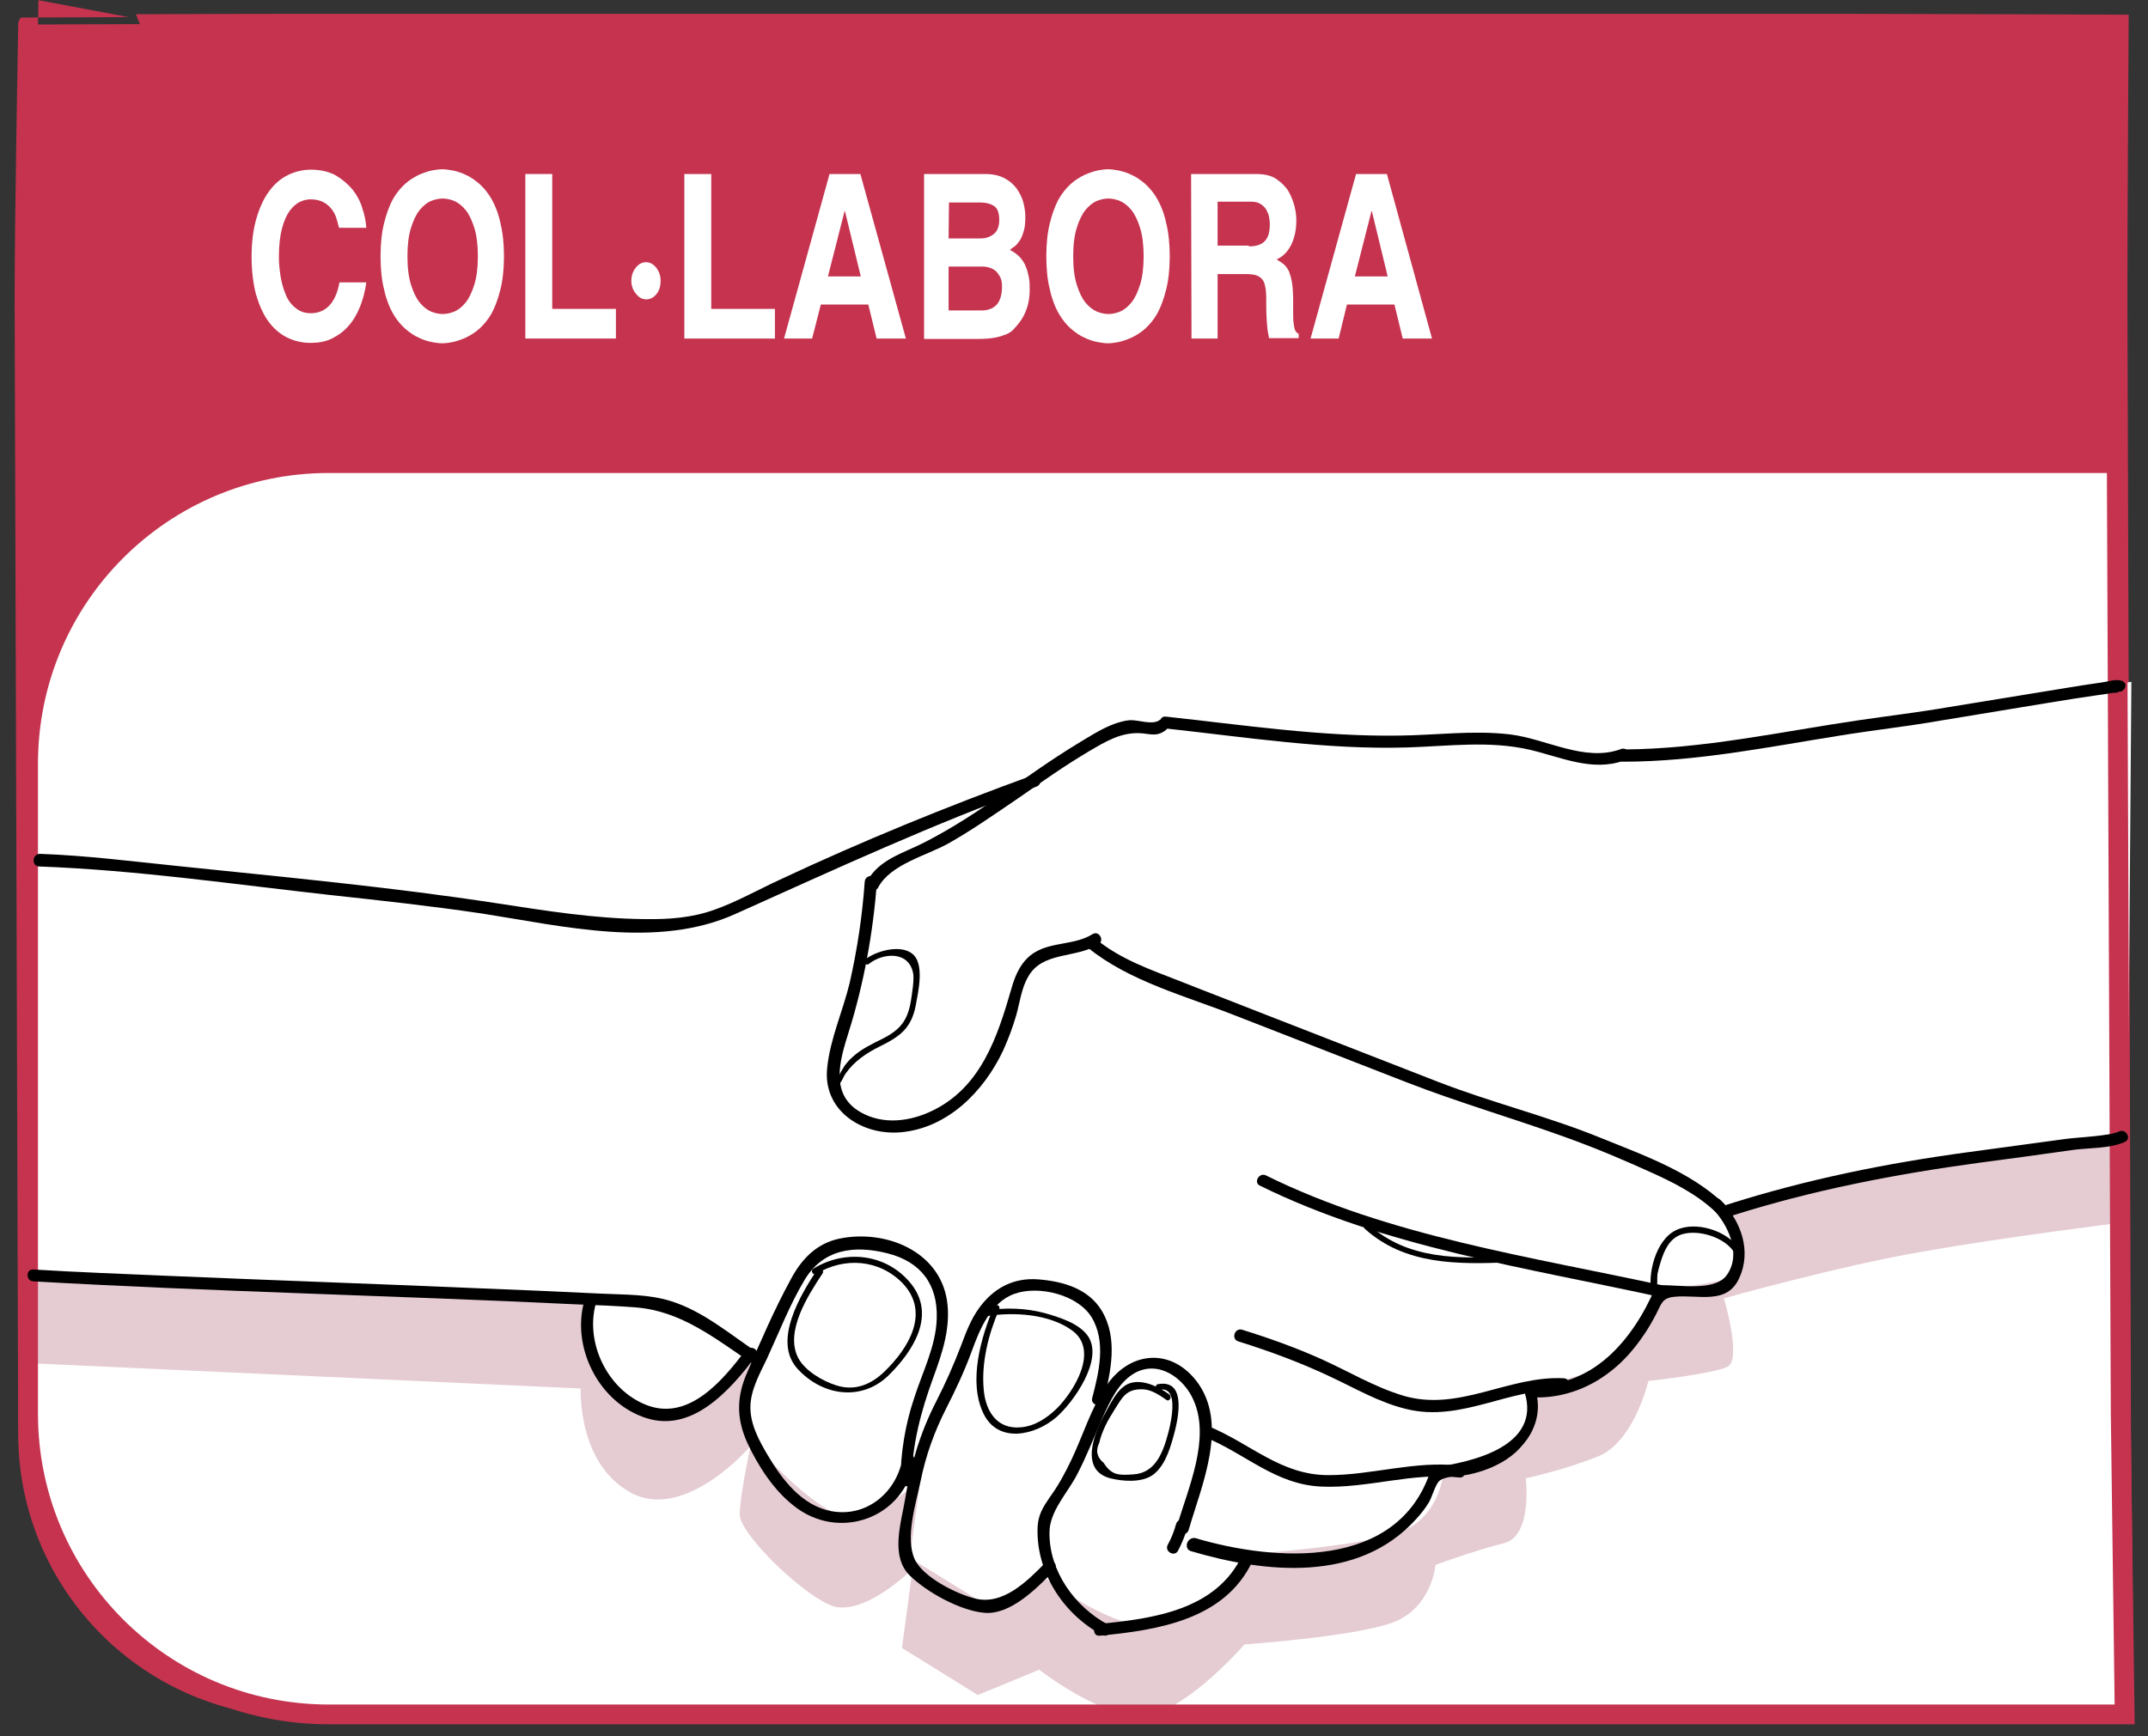
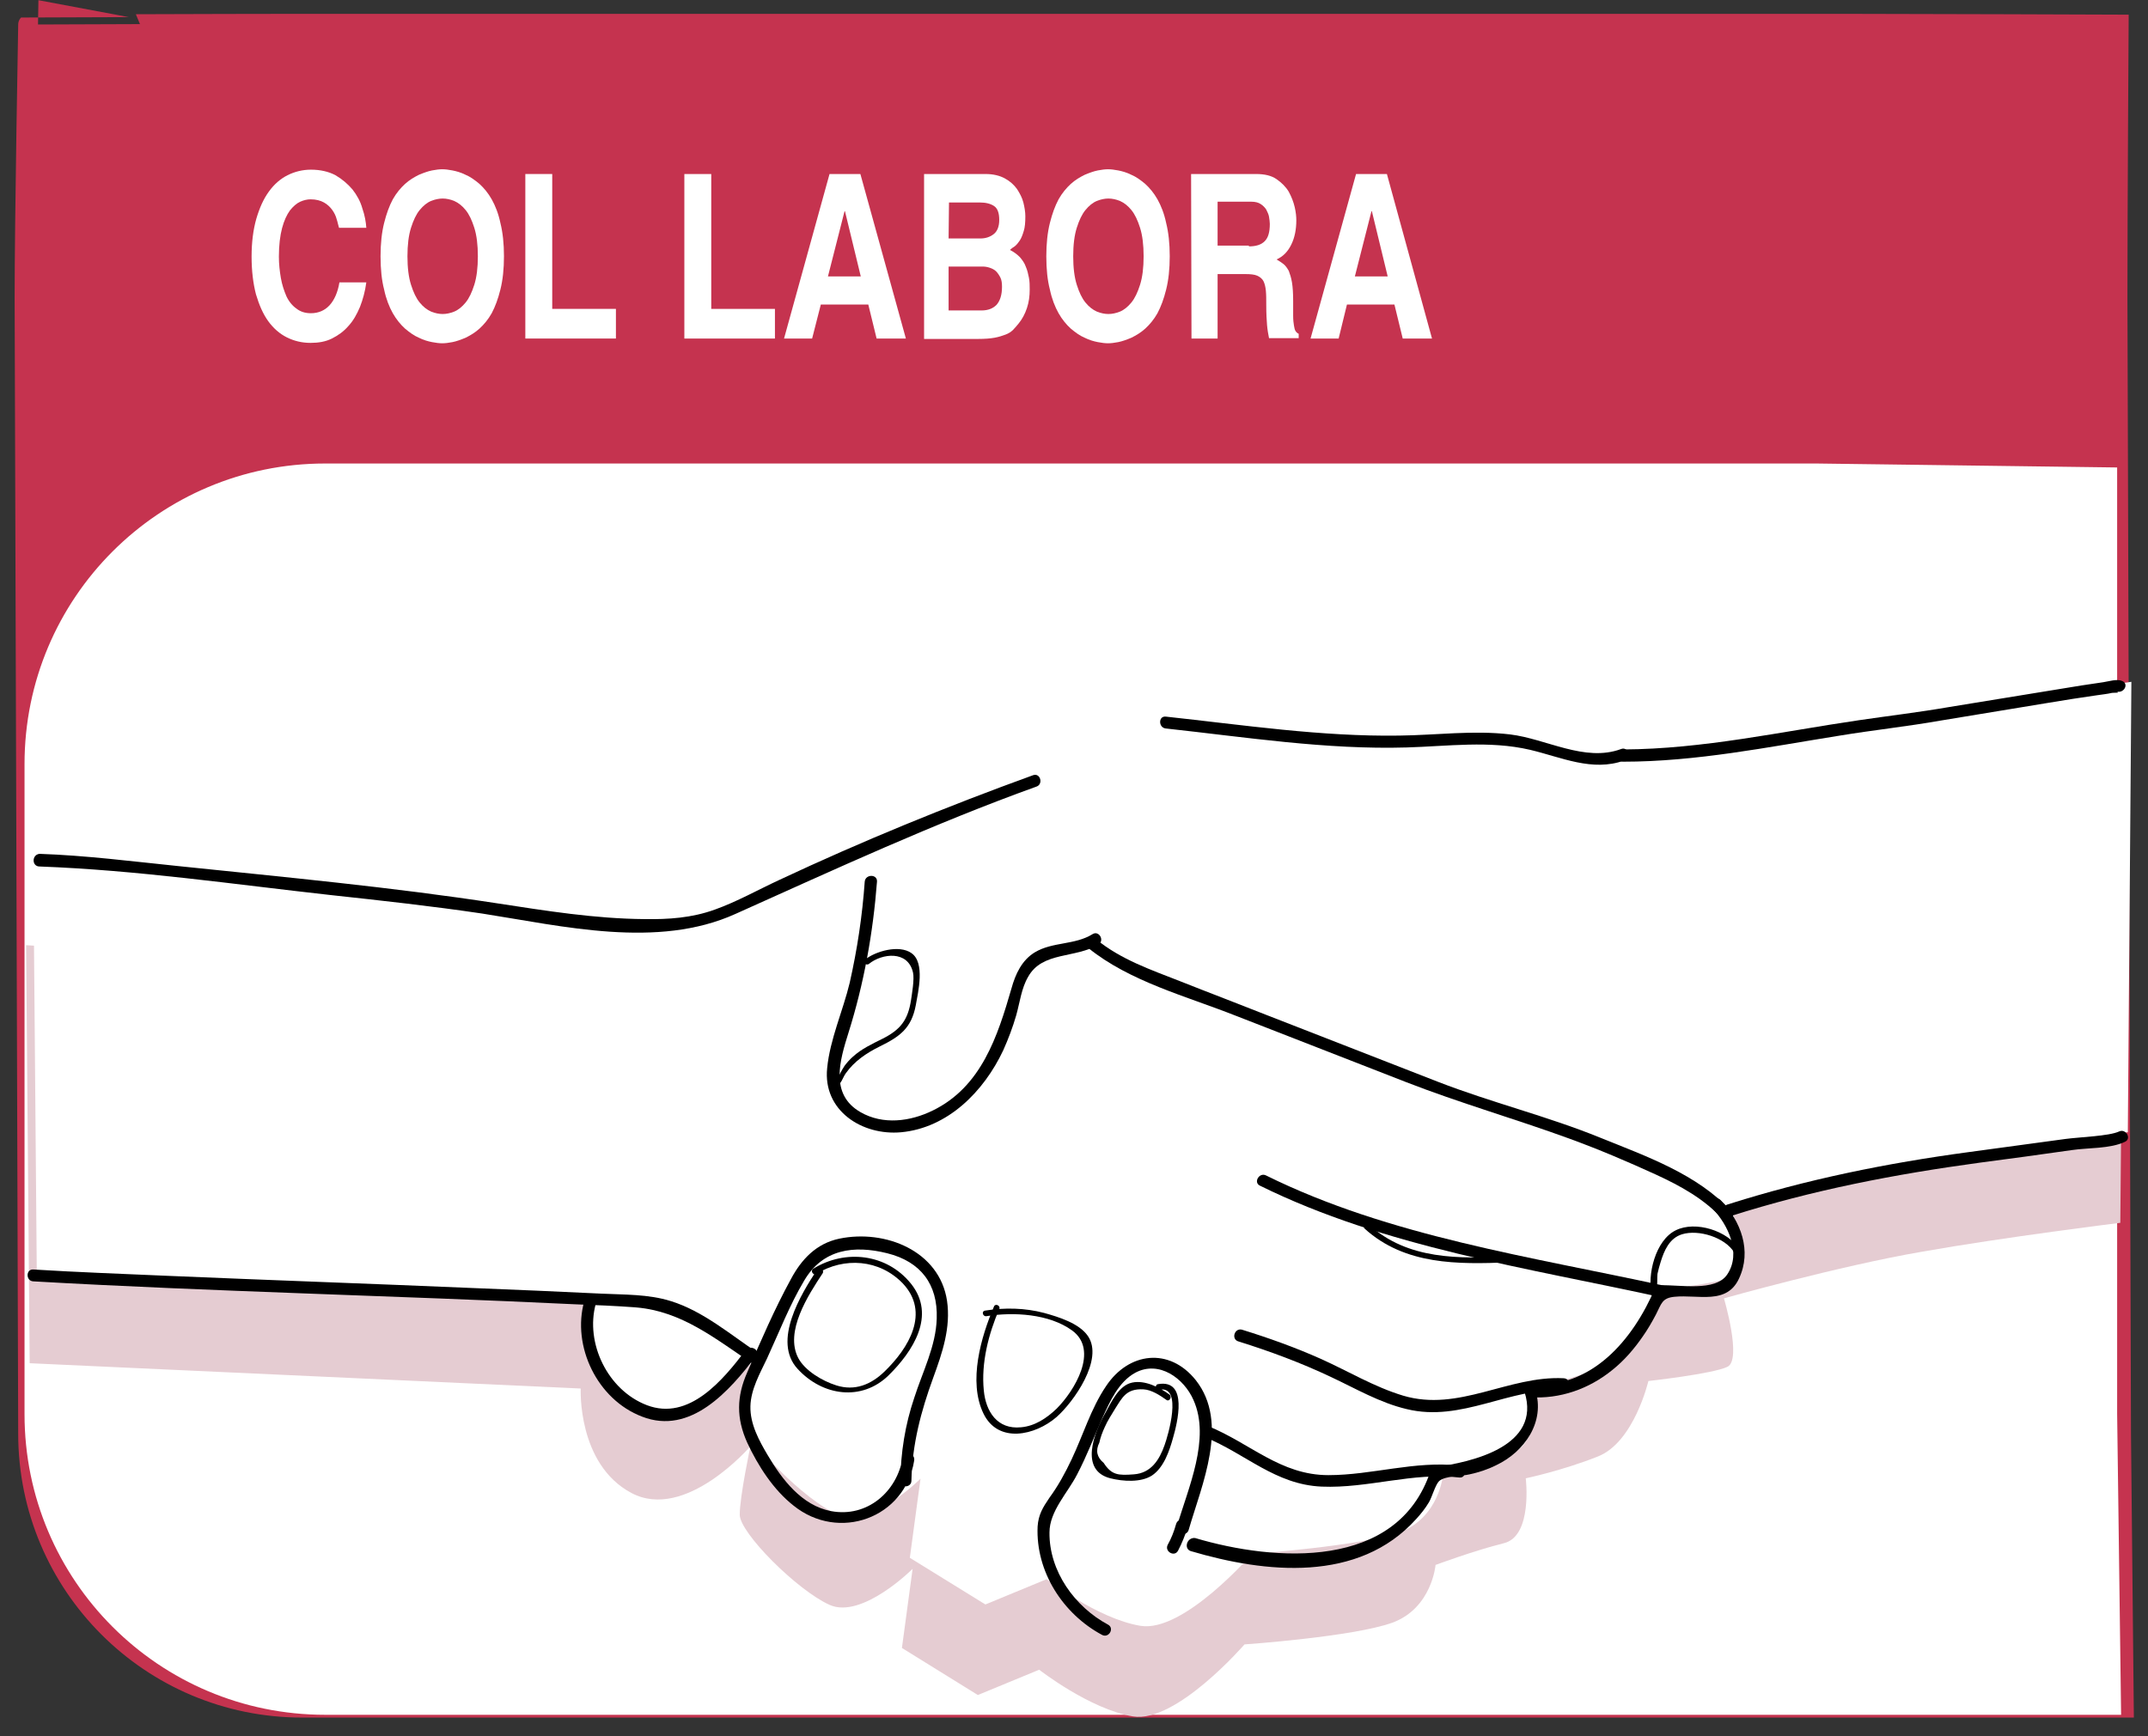
<svg xmlns="http://www.w3.org/2000/svg" version="1.1" id="Layer_1" x="0px" y="0px" viewBox="0 0 543 439" style="enable-background:new 0 0 543 439;" xml:space="preserve">
  <rect x="0" y="0" width="543" height="439" fill="#333333" stroke="none" />
  <style type="text/css">
	.st0{fill:#C5334F;stroke:#C5334F;stroke-width:5;stroke-miterlimit:10;}
	.st1{fill:#FFFFFF;}
	.st2{fill:#E5CCD2;}
	.st3{fill:none;stroke:#C5334F;stroke-width:5;stroke-miterlimit:10;}
	.st4{enable-background:new    ;}
</style>
  <path class="st0" d="M536.9,431.8H76.4c-38.3,0-69.3-31-69.3-69.3L6.2,75.3c0-19.8,0.9-69.1,0.9-69.1S57,6,75.4,6H466  c17.1,0,69.6,0.2,69.6,0.2s-0.3,47.9-0.3,69.1l0.9,287.2L536.9,431.8z" />
  <path class="st1" d="M536.2,433.6h-454c-42,0-76-34-76-76V193.2c0-42,34-76,76-76h377l76,1v239.3L536.2,433.6z" />
  <path class="st2" d="M6.6,239c0,0,49.2,2.7,72.9,6.4c23.7,3.6,72.9,15.5,88.4,10.9c15.5-4.6,92.9-37.4,92.9-37.4  s18.2-12.8,25.5-13.7c7.3-0.9,52.9,3.6,69.3,3.6s39.2,2.7,39.2,2.7s3.6,0.9,14.6,0.9c10.9,0,127.6-17.3,127.6-17.3L536,309.2  c0,0-29.2,3.6-50.1,7.3c-21,3.6-50.1,11.8-50.1,11.8s4.6,15.5,0.9,17.3s-20,3.6-20,3.6s-3.6,15.5-12.8,19.1  c-9.1,3.6-18.2,5.5-18.2,5.5s1.8,14.6-5.5,16.4c-7.3,1.8-17.3,5.5-17.3,5.5s-0.9,10.9-10.9,14.6c-10,3.6-37.4,5.5-37.4,5.5  s-17.3,20-28.2,18.2c-10.9-1.8-23.7-11.8-23.7-11.8l-15.5,6.4L228,416.7l2.7-20c0,0-12.8,12.8-21,9.1S187,387.6,187,383  s2.7-17.3,2.7-17.3s-16.4,19.1-30.1,11.8c-13.7-7.3-12.8-26.4-12.8-26.4L7.5,344.7L6.6,239z" />
  <path class="st1" d="M8.4,216.3c0,0,49.2,2.7,72.9,6.4c23.7,3.6,72.9,15.5,88.4,10.9c15.5-4.6,92.9-37.4,92.9-37.4  s18.2-12.8,25.5-13.7c7.3-0.9,52.9,3.6,69.3,3.6s39.2,2.7,39.2,2.7s3.6,0.9,14.6,0.9c10.9,0,127.6-17.3,127.6-17.3l-0.9,113.9  c0,0-29.2,3.6-50.1,7.3s-50.1,11.8-50.1,11.8s4.6,15.5,0.9,17.3s-20,3.6-20,3.6s-3.6,15.5-12.8,19.1c-9.1,3.6-18.2,5.5-18.2,5.5  s1.8,14.6-5.5,16.4c-7.3,1.8-17.3,5.5-17.3,5.5s-0.9,10.9-10.9,14.6c-10,3.6-37.4,5.5-37.4,5.5s-17.3,20-28.2,18.2  c-10.9-1.8-23.7-11.8-23.7-11.8l-15.5,6.4l-19.1-11.8l2.7-20c0,0-12.8,12.8-21,9.1s-22.8-18.2-22.8-22.8c0-4.6,2.7-17.3,2.7-17.3  s-16.4,19.1-30.1,11.8c-13.7-7.3-12.8-26.4-12.8-26.4L9.3,322L8.4,216.3z" />
-   <path class="st3" d="M537.1,433.5h-454c-42,0-76-34-76-76V193.1c0-42,34-76,76-76h377l75,0l1,240.3L537.1,433.5z" />
  <g>
    <g>
      <g>
        <path d="M218.6,222.9c-0.6,8.6-1.9,17.2-3.8,25.6c-1.7,7.1-5,14.3-5.7,21.6c-1.1,10.7,8.8,17.1,18.7,16.2     c11.8-1.1,20.9-10.3,25.8-20.7c1.3-2.9,2.4-5.8,3.3-8.9c0.9-3.2,1.3-6.8,3-9.7c3.6-6.5,12.1-4.6,17.8-8.2c1.6-1,0.1-3.6-1.5-2.6     c-4.5,2.8-10.1,1.9-14.6,4.6c-3.3,2-4.9,5.5-5.9,9.1c-3.5,12.1-7.6,24.9-19.9,30.9c-5.7,2.8-12.6,3.7-18.3,0.4     c-7.8-4.5-5.2-13.1-3-20.1c3.9-12.4,6.2-25.2,7.2-38.2C221.8,221,218.8,221,218.6,222.9L218.6,222.9z" />
      </g>
    </g>
    <g>
      <g>
-         <path d="M222,224.4c3-5.8,12.3-8.1,17.7-11.1c6.2-3.5,12-7.6,17.9-11.6c5.9-4.1,11.7-8.2,17.8-11.8c4.1-2.4,8-4.8,13-4.5     c2.5,0.2,4,0.9,6.2-0.7c1.6-1.1,0.1-3.7-1.5-2.6c-1.8,1.3-5.3-0.1-7.5,0c-1.3,0.1-2.6,0.5-3.8,0.9c-3.3,1.2-6.5,3.3-9.5,5.1     c-6.6,4-12.8,8.5-19.2,12.9c-6.3,4.4-12.7,8.6-19.6,12.1c-5.1,2.6-11.5,4.3-14.3,9.8C218.5,224.6,221.1,226.1,222,224.4     L222,224.4z" />
-       </g>
+         </g>
    </g>
    <g>
      <g>
        <path d="M294.7,184.2c20.2,2.2,40.6,5.4,60.9,4.8c10.4-0.3,20.9-1.8,31.2,0.6c8,1.9,15.7,5.6,23.8,2.7c1.8-0.7,1-3.6-0.8-2.9     c-9.2,3.4-18.9-2.6-28.1-3.7c-9.3-1.1-18.7,0.2-28,0.3c-19.7,0.3-39.5-2.7-59-4.8C292.8,181,292.8,184,294.7,184.2L294.7,184.2z" />
      </g>
    </g>
    <g>
      <g>
        <path d="M410.3,192.6c18.5,0,36.6-3.7,54.8-6.6c8.5-1.4,17-2.3,25.5-3.8c9.1-1.5,18.2-3,27.3-4.5c4.1-0.7,8.1-1.3,12.2-1.9     c1.3-0.2,2.5-0.3,3.8-0.6c0.7-0.1,2.3,0.1,1.1-0.4c1.8,0.7,3.3-1.8,1.5-2.6c-1.4-0.6-3.4,0.1-4.8,0.3c-3.6,0.5-7.3,1.1-10.9,1.7     c-9.4,1.5-18.8,3.1-28.2,4.6c-7.5,1.3-15.1,2.2-22.6,3.3c-19.8,2.9-39.5,7.3-59.6,7.4C408.4,189.6,408.4,192.6,410.3,192.6     L410.3,192.6z" />
      </g>
    </g>
    <g>
      <g>
        <path d="M437.5,307.5c20.7-6.6,41.6-10.6,62.9-13.5c7.8-1,15.6-2.1,23.4-3.2c4-0.6,9.7-0.3,13.4-2.1c1.7-0.8,0.2-3.4-1.5-2.6     c-2.6,1.2-9.9,1.4-13.6,1.9c-8.1,1.1-16.2,2.2-24.3,3.3c-20.8,2.8-41.1,6.9-61.2,13.3C434.8,305.2,435.6,308.1,437.5,307.5     L437.5,307.5z" />
      </g>
    </g>
    <g>
      <g>
        <path d="M10,219.1c24.5,0.9,49.1,4.5,73.4,7.2c12.9,1.4,25.7,2.8,38.5,4.7c20.5,3.2,44.3,9,64,0.1c25.2-11.3,50-22.8,76.1-32.2     c1.8-0.6,1-3.5-0.8-2.9c-21.8,7.9-43.3,16.7-64.2,26.5c-5.4,2.5-10.7,5.5-16.3,7.5c-5.8,2.1-11.7,2.5-17.8,2.4     c-12.5-0.1-24.9-2.1-37.3-4c-26.7-4.1-53.6-6.6-80.5-9.4c-11.7-1.2-23.4-2.7-35.1-3.1C8,216.1,8,219.1,10,219.1L10,219.1z" />
      </g>
    </g>
    <g>
      <g>
        <path d="M8.4,324c45.6,2.6,91.4,3.6,137,5.8c5.2,0.2,10.4,0.4,15.5,0.8c11.5,1,19.9,7.9,29.2,14.1c1.6,1.1,3.1-1.5,1.5-2.6     c-6.9-4.6-13.9-10.6-22-13.1c-5.7-1.8-11.8-1.6-17.7-1.9c-10.7-0.5-21.4-1-32.1-1.4c-25.8-1.1-51.7-2-77.5-3.1     c-11.3-0.5-22.6-0.9-33.9-1.6C6.5,320.9,6.5,323.9,8.4,324L8.4,324z" />
      </g>
    </g>
    <g>
      <g>
        <path d="M301,392.2c18.9,5.6,42.4,8.1,57-8.1c1.2-1.3,2.3-2.7,3.2-4.2c0.8-1.3,1.6-4.4,2.6-5.4c1.6-1.4,5.7-1.2,7.7-1.7     c2.3-0.5,4.5-1.2,6.7-2.3c7.2-3.4,12.5-11,9.9-19.1c-0.5,0.6-1,1.3-1.4,1.9c7.7,0.5,15-2.1,20.9-6.9c3-2.4,5.5-5.3,7.7-8.5     c1.2-1.7,2.3-3.6,3.3-5.5c1.4-2.7,1.5-4.2,4.7-4.5c6-0.6,13.2,2.1,16.3-4.6c3.3-7,0.5-14.5-4.6-19.8c-1.3-1.4-3.5,0.7-2.1,2.1     c3.9,4,7.4,11.3,3.7,16.7c-3,4.4-12,2.5-16.9,2.7c-0.5,0-1.1,0.3-1.3,0.7c-5.6,13.1-16,25.5-31.6,24.4c-1-0.1-1.7,1-1.4,1.9     c4.3,13.7-13.2,17.7-22.8,19c-0.5,0.1-0.9,0.6-1,1c-8.3,25.1-39.3,22.9-59.5,16.9C300,388.7,299.2,391.6,301,392.2L301,392.2z" />
      </g>
    </g>
    <g>
      <g>
        <path d="M275.1,239.7c10.5,8.5,24.8,12.2,37.2,17.1c14.4,5.6,28.7,11.2,43.1,16.8c13.6,5.3,27.6,9.3,41.3,14.3     c7.4,2.7,14.7,5.8,21.9,9.1c6.3,2.9,12.3,6.2,17,11.4c1.3,1.4,3.4-0.7,2.1-2.1c-8.6-9.4-21.5-13.9-33.1-18.6     c-13.5-5.5-27.6-8.9-41.2-14.2c-14.4-5.6-28.7-11.2-43.1-16.8c-7.3-2.9-14.7-5.7-22-8.6c-7.4-2.9-15-5.5-21.2-10.6     C275.8,236.4,273.6,238.5,275.1,239.7L275.1,239.7z" />
      </g>
    </g>
    <g>
      <g>
        <path d="M318.5,299.8c31.6,15.6,67.7,20.8,101.8,28.3c1.9,0.4,2.7-2.5,0.8-2.9c-33.8-7.4-69.8-12.5-101.1-28     C318.3,296.4,316.8,299,318.5,299.8L318.5,299.8z" />
      </g>
    </g>
    <g>
      <g>
        <path d="M313.1,339.2c8,2.5,15.8,5.4,23.4,9c6.2,2.9,12.3,6.5,19.1,8.1c13.9,3.4,26-5.5,39.7-4.8c1.9,0.1,1.9-2.9,0-3     c-14-0.7-26.5,8.6-40.6,4.4c-7.3-2.2-13.9-6.2-20.8-9.3c-6.5-2.9-13.2-5.3-20-7.4C312,335.8,311.2,338.7,313.1,339.2L313.1,339.2     z" />
      </g>
    </g>
    <g>
      <g>
        <path d="M304.6,363.4c10.3,4.2,17.8,12,29.5,12.5c11.7,0.5,23.1-3.7,34.8-2.3c1.9,0.2,1.9-2.8,0-3c-11.2-1.3-22,2.4-33.1,2.4     c-12.1,0-19.8-8.1-30.4-12.4C303.6,359.8,302.8,362.7,304.6,363.4L304.6,363.4z" />
      </g>
    </g>
    <g>
      <g>
        <path d="M300.5,386.8c3.3-11.4,10.3-27,1.8-37.8c-6.7-8.4-17-7.1-22.7,1.5c-3.8,5.6-5.8,12.4-8.7,18.5c-1.6,3.4-3.4,6.7-5.6,9.7     c-1.7,2.5-2.8,4.3-3,7.3c-0.5,11.4,6.4,22.1,16.3,27.4c1.7,0.9,3.2-1.7,1.5-2.6c-8.4-4.5-14.9-13.5-14.8-23.3     c0-5.4,4.6-10,7-14.7c2.4-4.6,4.3-9.5,6.4-14.3c1.9-4.2,4.1-9.1,8.3-11.4c6-3.2,12.3,1.4,14.7,6.9c4.4,9.8-1.4,22.4-4.2,32     C297.1,387.9,300,388.7,300.5,386.8L300.5,386.8z" />
      </g>
    </g>
    <g>
      <g>
-         <path d="M278,413.6c14.6-1.4,31.6-4,38.6-18.8c0.8-1.7-1.8-3.3-2.6-1.5c-6.5,13.8-22.5,16-36,17.3     C276.1,410.8,276.1,413.8,278,413.6L278,413.6z" />
-       </g>
+         </g>
    </g>
    <g>
      <g>
        <path d="M297.3,385.4c-0.5,1.8-1.2,3.6-2.1,5.2c-0.9,1.7,1.7,3.2,2.6,1.5c1-1.9,1.8-3.9,2.4-5.9     C300.7,384.3,297.8,383.5,297.3,385.4L297.3,385.4z" />
      </g>
    </g>
    <g>
      <g>
-         <path d="M279,354.2c1.8-7.4,3.7-15.8-0.5-22.8c-3.4-5.6-9.8-7.4-16-7.9c-6.3-0.5-11.4,2.2-15.1,7.4c-2,2.8-3.2,6-4.4,9.2     c-1.9,5-4,9.7-6.4,14.4c-4,7.8-6.4,15.9-7.8,24.6c-1,6-3.8,14.4,1.2,19.3c4.3,4.2,12.6,8.8,18.7,9.4c6.7,0.7,13.5-6.3,17.8-10.7     c1.3-1.4-0.8-3.5-2.1-2.1c-4.6,4.7-10.8,11-17.9,9.2c-4.9-1.2-13.3-5.5-15.3-10c-2.4-5.4,0.3-13.9,1.5-19.6     c1.3-6.5,3.5-12.6,6.5-18.5c2.4-4.7,4.6-9.4,6.4-14.3c2-5.5,4.8-12.6,11-14.7c6.1-2.1,15.8,0.3,19.3,5.9c3.8,6.2,1.9,14,0.2,20.5     C275.6,355.3,278.5,356.1,279,354.2L279,354.2z" />
-       </g>
+         </g>
    </g>
    <g>
      <g>
        <path d="M230.4,374.4c0.2-9.2,2.4-17.5,5.5-26c2.3-6.3,4.5-12.7,3.5-19.5c-1.9-12.6-15.6-18.1-27.2-15.7     c-5.8,1.2-9.6,5.2-12.3,10.3c-4.1,7.5-7.6,15.6-11,23.5c-2.7,6.1-2.8,11.6,0,17.8c2.7,5.8,6.6,11.9,11.7,15.9     c11.4,9.2,28.2,3.2,30.5-11.4c0.3-1.9-2.6-2.7-2.9-0.8c-1.4,8.7-9,15.3-18.1,13.6c-7.4-1.4-12.4-8-16-14.1     c-2.2-3.7-4.5-7.9-4.4-12.4c0.1-4.3,2.4-8.3,4.2-12.1c3-6.5,5.7-13.5,9.4-19.7c4.7-8,12.6-9,21-6.9c8.4,2.1,12.8,7.8,12.5,16.5     c-0.2,7-3.6,13.5-5.7,20.1c-2.3,6.8-3.4,13.8-3.5,21C227.4,376.3,230.4,376.3,230.4,374.4L230.4,374.4z" />
      </g>
    </g>
    <g>
      <g>
        <path d="M147.7,329c-3.2,11.4,3.3,24.9,14.6,29.2c12.3,4.8,22.2-6.6,28.8-15.3c1.2-1.5-1.4-3-2.6-1.5c-5.7,7.5-14.3,18-25,13.9     c-9.9-3.8-15.6-15.7-12.9-25.6C151.1,327.9,148.2,327.2,147.7,329L147.7,329z" />
      </g>
    </g>
    <g>
      <g>
        <path d="M206.6,321c-4.1,6.2-11.4,18.1-5,25.1c6.3,6.9,16.2,8.3,23,1.7c6.2-6.1,12.1-15.2,5.7-23.2c-6.1-7.6-16.6-8.8-24.7-3.8     c-0.8,0.5-0.1,1.8,0.8,1.3c7-4.3,15.9-3.7,21.8,2.4c7,7.4,1.5,16.4-4.6,22.3c-3.4,3.3-7.5,5-12.2,3.5c-3.5-1.1-7.9-3.7-9.6-6.9     c-3.5-6.7,2.5-15.9,6.2-21.5C208.4,320.9,207.1,320.2,206.6,321L206.6,321z" />
      </g>
    </g>
    <g>
      <g>
        <path d="M251.3,330.3c-3.3,7.7-6.6,19-2.7,27.1c3.7,7.7,13.1,5.6,18.5,0.9c4.3-3.8,12-14.6,7.9-20.5c-2.2-3.2-7.4-4.8-11-5.8     c-4.9-1.3-10-1.4-15-0.6c-1,0.2-0.5,1.6,0.4,1.4c6.8-1.1,15.8-0.6,21.6,3.6c6.9,5,0.6,15.3-3.9,19.8c-2.5,2.4-5.5,4.4-9,4.7     c-6,0.6-8.9-4-9.4-9.3c-0.7-7,1.2-14.3,3.9-20.6C253,330.2,251.7,329.5,251.3,330.3L251.3,330.3z" />
      </g>
    </g>
    <g>
      <g>
        <path d="M295.6,352.6c-2.5-1.8-6.2-3.7-9.4-3c-3.4,0.7-5.3,5-6.8,7.7c-2.8,4.9-6.6,14.5,1.3,16.5c3.2,0.8,7.7,1.1,10.5-0.7     c3-2,4.4-6.2,5.3-9.4c1.1-3.8,4-15.1-3.8-13.7c-0.9,0.2-0.5,1.6,0.4,1.4c6-1.1,2.1,11.8,1.3,14c-1.3,3.7-3.4,7.1-7.8,7.4     c-3.9,0.3-5.6,0.2-7.6-2.9c-1.7-1.4-2.1-3.1-1.1-5.1c0.3-1.4,0.8-2.7,1.4-4c0.7-1.6,1.7-3.1,2.6-4.6c1.8-2.8,2.8-5.1,7.1-4.9     c2.1,0.1,4.2,1.5,5.9,2.7C295.6,354.5,296.4,353.2,295.6,352.6L295.6,352.6z" />
      </g>
    </g>
    <g>
      <g>
        <path d="M219.7,243.7c3.2-2.6,9.8-3.5,11.1,2.2c0.4,1.7-0.3,5.6-0.5,7c-0.8,5.1-2.7,7.5-7.3,9.8c-2.6,1.3-5.2,2.5-7.4,4.5     c-0.8,0.7-1.5,1.5-2.1,2.3c-0.2,0.2-3.2,5.4-1.9,4.8c0.9-0.4,0.1-1.7-0.8-1.3c-0.1,0-0.1,0.1-0.2,0.1c-0.3,0.1-0.5,0.6-0.3,0.8     c0,0.1,0.1,0.2,0.1,0.3c0.1,0.3,0.5,0.7,0.9,0.5c1.4-0.5,1.7-2.2,2.5-3.3c2.2-3.1,5.2-5.1,8.6-6.8c5.1-2.5,8-4.6,9.1-10.4     c0.6-3.4,2.4-10.8-1.1-13.2c-3.1-2.2-9.1-0.5-11.8,1.7C217.9,243.3,219,244.3,219.7,243.7L219.7,243.7z" />
      </g>
    </g>
    <g>
      <g>
        <path d="M439.7,315.9c-2.9-4.7-11.1-7.3-16.1-4.8c-5.1,2.5-7.3,11.3-6,16.4c0.1,0.4,0.5,0.7,0.9,0.5c0.7-0.3,0.8-0.3,1.4-0.9     c0.7-0.7-0.4-1.8-1.1-1.1c0.2-0.2,0.1-3.4,0.2-3.9c0.2-1,0.5-2,0.8-3c0.9-2.9,2.2-6,5.4-7c4.2-1.3,10.9,0.8,13.2,4.6     C438.9,317.4,440.2,316.7,439.7,315.9L439.7,315.9z" />
      </g>
    </g>
    <g>
      <g>
        <path d="M345,310.7c10.2,9.2,23.5,9,36.3,8.5c1,0,1-1.5,0-1.5c-12.4,0.6-25.4,0.9-35.2-8C345.4,309,344.3,310,345,310.7     L345,310.7z" />
      </g>
    </g>
  </g>
  <g class="st4">
    <path class="st1" d="M85.7,57.6c-0.2-0.6-0.3-1.3-0.6-2.2c-0.2-0.8-0.6-1.6-1.1-2.3s-1.2-1.4-2.1-1.9s-2-0.8-3.4-0.8   c-0.8,0-1.7,0.2-2.6,0.6c-0.9,0.4-1.8,1.2-2.6,2.2c-0.8,1.1-1.5,2.6-2,4.5s-0.8,4.3-0.8,7.2c0,1.9,0.2,3.6,0.5,5.4   c0.3,1.7,0.8,3.2,1.4,4.6c0.6,1.3,1.5,2.4,2.5,3.1c1,0.8,2.2,1.2,3.7,1.2c1.9,0,3.5-0.7,4.7-2s2.1-3.3,2.5-5.8h6.8   c-0.3,2.3-0.9,4.4-1.6,6.2c-0.8,1.9-1.7,3.5-2.9,4.8c-1.2,1.4-2.6,2.4-4.2,3.2c-1.6,0.8-3.4,1.1-5.4,1.1c-2.2,0-4.2-0.5-6-1.4   s-3.4-2.3-4.7-4.1c-1.3-1.8-2.3-4.1-3.1-6.8c-0.7-2.7-1.1-5.9-1.1-9.5s0.4-6.8,1.2-9.6c0.8-2.7,1.8-5,3.2-6.9   c1.3-1.8,2.9-3.2,4.7-4.1c1.8-0.9,3.8-1.4,5.9-1.4c2.4,0,4.5,0.5,6.2,1.4c1.7,1,3.1,2.2,4.3,3.6c1.1,1.4,2,3,2.5,4.8   c0.6,1.7,0.9,3.4,1,4.9L85.7,57.6L85.7,57.6z" />
    <path class="st1" d="M96.2,64.8c0-3.2,0.3-6,0.9-8.4s1.3-4.3,2.2-6c0.9-1.6,2-2.9,3.1-3.9s2.3-1.7,3.5-2.3c1.2-0.5,2.3-0.9,3.3-1.1   c1-0.2,1.9-0.3,2.6-0.3s1.6,0.1,2.6,0.3s2.1,0.5,3.3,1.1c1.2,0.5,2.3,1.3,3.5,2.3c1.1,1,2.2,2.3,3.1,3.9c0.9,1.6,1.7,3.6,2.2,6   c0.6,2.4,0.9,5.2,0.9,8.4c0,3.2-0.3,6-0.9,8.4s-1.3,4.3-2.2,6c-0.9,1.6-2,2.9-3.1,3.9s-2.3,1.7-3.5,2.3c-1.2,0.5-2.3,0.9-3.3,1.1   s-1.9,0.3-2.6,0.3s-1.6-0.1-2.6-0.3c-1-0.2-2.1-0.5-3.3-1.1c-1.2-0.5-2.3-1.3-3.5-2.3c-1.1-1-2.2-2.3-3.1-3.9s-1.7-3.6-2.2-6   C96.5,70.9,96.2,68.1,96.2,64.8z M103,64.8c0,2.9,0.3,5.3,0.9,7.2c0.6,1.9,1.3,3.4,2.2,4.5c0.9,1.1,1.8,1.8,2.9,2.3   c1,0.4,2,0.6,2.9,0.6s1.9-0.2,2.9-0.6s2-1.2,2.9-2.3c0.9-1.1,1.6-2.6,2.2-4.5s0.9-4.3,0.9-7.2c0-2.9-0.3-5.3-0.9-7.2   s-1.3-3.4-2.2-4.5c-0.9-1.1-1.8-1.8-2.9-2.3c-1-0.4-2-0.6-2.9-0.6s-1.9,0.2-2.9,0.6c-1,0.4-2,1.2-2.9,2.3s-1.6,2.6-2.2,4.5   C103.3,59.5,103,61.9,103,64.8z" />
    <path class="st1" d="M139.6,78.1h16.1v7.5h-22.9V44h6.8L139.6,78.1L139.6,78.1z" />
-     <path class="st1" d="M159.6,71c0-1.3,0.4-2.4,1.1-3.3c0.7-0.9,1.6-1.4,2.6-1.4s1.9,0.5,2.6,1.4c0.7,0.9,1.1,2,1.1,3.3   s-0.3,2.4-1,3.3s-1.6,1.4-2.6,1.4c-1.1,0-1.9-0.5-2.6-1.4C160,73.4,159.6,72.3,159.6,71z" />
    <path class="st1" d="M179.8,78.1h16.1v7.5H173V44h6.8V78.1z" />
    <path class="st1" d="M205.3,85.6h-7.1L209.7,44h7.8L229,85.6h-7.4l-2.1-8.6h-12L205.3,85.6z M209.3,69.9h8.3l-4-16.5h-0.1   L209.3,69.9z" />
    <path class="st1" d="M233.3,44h15.8c2,0,3.6,0.4,4.9,1.1c1.3,0.7,2.3,1.6,3.1,2.7c0.7,1.1,1.3,2.2,1.6,3.4c0.3,1.2,0.5,2.4,0.5,3.5   c0,1.5-0.1,2.8-0.4,3.7c-0.3,1-0.6,1.8-1,2.4c-0.4,0.6-0.8,1.1-1.3,1.5c-0.5,0.3-0.9,0.6-1.2,0.9c1,0.5,1.8,1.1,2.5,1.8   c0.6,0.7,1.2,1.5,1.5,2.4c0.4,0.9,0.6,1.8,0.8,2.8c0.2,1,0.2,2,0.2,3c0,1.7-0.2,3.2-0.7,4.7s-1.2,2.8-2.1,3.9   c-0.5,0.6-0.9,1.1-1.4,1.6s-1.1,0.9-1.9,1.2c-0.8,0.3-1.7,0.6-2.8,0.8c-1.1,0.2-2.5,0.3-4.1,0.3h-13.7V44H233.3z M239.8,60.3h8   c1.4,0,2.5-0.4,3.4-1.1c0.9-0.7,1.4-1.9,1.4-3.6c0-1.7-0.4-2.9-1.3-3.5c-0.9-0.6-2.1-0.9-3.6-0.9h-7.8L239.8,60.3L239.8,60.3z    M239.8,78.5h8.3c1.7,0,2.9-0.5,3.8-1.4c0.9-1,1.4-2.5,1.4-4.6c0-0.9-0.1-1.7-0.4-2.3c-0.3-0.6-0.7-1.2-1.1-1.6s-1-0.7-1.6-0.9   s-1.2-0.3-1.8-0.3h-8.6L239.8,78.5L239.8,78.5z" />
    <path class="st1" d="M264.5,64.8c0-3.2,0.3-6,0.9-8.4s1.3-4.3,2.2-6c0.9-1.6,2-2.9,3.1-3.9s2.3-1.7,3.5-2.3   c1.2-0.5,2.3-0.9,3.3-1.1c1-0.2,1.9-0.3,2.6-0.3s1.6,0.1,2.6,0.3s2.1,0.5,3.3,1.1c1.2,0.5,2.3,1.3,3.5,2.3c1.1,1,2.2,2.3,3.1,3.9   c0.9,1.6,1.7,3.6,2.2,6c0.6,2.4,0.9,5.2,0.9,8.4c0,3.2-0.3,6-0.9,8.4s-1.3,4.3-2.2,6c-0.9,1.6-2,2.9-3.1,3.9s-2.3,1.7-3.5,2.3   c-1.2,0.5-2.3,0.9-3.3,1.1s-1.9,0.3-2.6,0.3s-1.6-0.1-2.6-0.3c-1-0.2-2.1-0.5-3.3-1.1c-1.2-0.5-2.3-1.3-3.5-2.3   c-1.1-1-2.2-2.3-3.1-3.9s-1.7-3.6-2.2-6C264.8,70.9,264.5,68.1,264.5,64.8z M271.3,64.8c0,2.9,0.3,5.3,0.9,7.2   c0.6,1.9,1.3,3.4,2.2,4.5c0.9,1.1,1.8,1.8,2.9,2.3c1,0.4,2,0.6,2.9,0.6s1.9-0.2,2.9-0.6s2-1.2,2.9-2.3c0.9-1.1,1.6-2.6,2.2-4.5   s0.9-4.3,0.9-7.2c0-2.9-0.3-5.3-0.9-7.2s-1.3-3.4-2.2-4.5c-0.9-1.1-1.8-1.8-2.9-2.3c-1-0.4-2-0.6-2.9-0.6s-1.9,0.2-2.9,0.6   c-1,0.4-2,1.2-2.9,2.3s-1.6,2.6-2.2,4.5C271.6,59.5,271.3,61.9,271.3,64.8z" />
    <path class="st1" d="M301.1,44h16.4c2.2,0,3.9,0.4,5.2,1.3c1.3,0.9,2.4,2,3.1,3.2c0.7,1.3,1.2,2.6,1.5,3.9s0.4,2.4,0.4,3.3   c0,2.3-0.4,4.4-1.3,6.2s-2.1,3-3.7,3.7c0.7,0.4,1.3,0.8,1.8,1.2c0.5,0.4,0.9,1,1.3,1.7c0.3,0.8,0.6,1.7,0.8,2.9   c0.2,1.2,0.3,2.8,0.3,4.7c0,1.5,0,2.8,0,3.8s0.1,1.8,0.2,2.4s0.2,1.1,0.4,1.4c0.2,0.3,0.5,0.6,0.8,0.7v1.1h-7.5   c-0.2-1-0.4-2.1-0.5-3.3c-0.1-1.2-0.2-2.9-0.2-5.1c0-1.4,0-2.6-0.1-3.6s-0.3-1.8-0.6-2.4c-0.3-0.6-0.9-1.1-1.6-1.4s-1.7-0.4-3-0.4   h-7v16.3h-6.6L301.1,44L301.1,44z M315.7,62.3c1.8,0,3.1-0.4,4-1.3c0.9-0.9,1.3-2.3,1.3-4.4c0-0.5-0.1-1.1-0.2-1.8   c-0.1-0.6-0.4-1.2-0.7-1.8c-0.3-0.5-0.8-1-1.4-1.4s-1.4-0.6-2.4-0.6h-8.5v11.1h7.9V62.3z" />
    <path class="st1" d="M338.4,85.6h-7.1L342.8,44h7.8L362,85.6h-7.4l-2.1-8.6h-12L338.4,85.6z M342.5,69.9h8.3l-4-16.5h-0.1   L342.5,69.9z" />
  </g>
</svg>